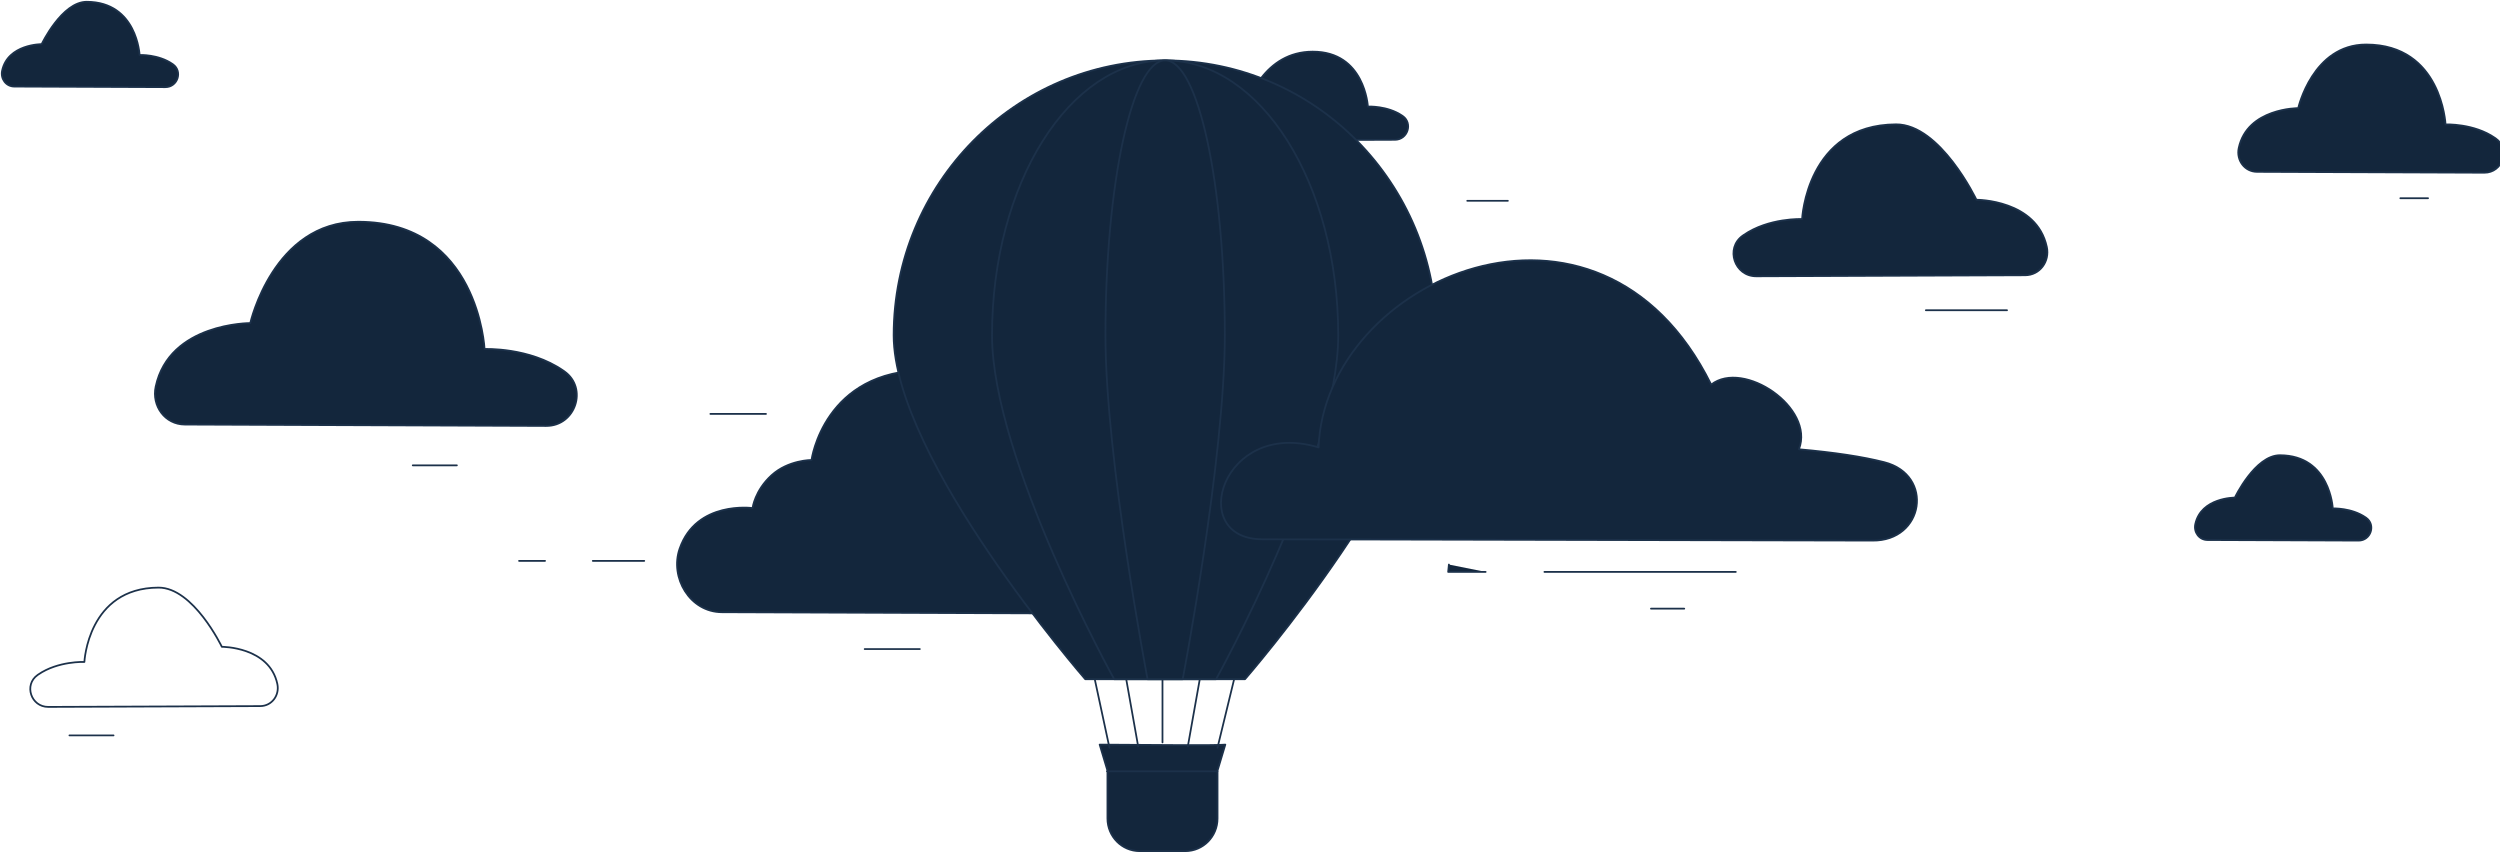
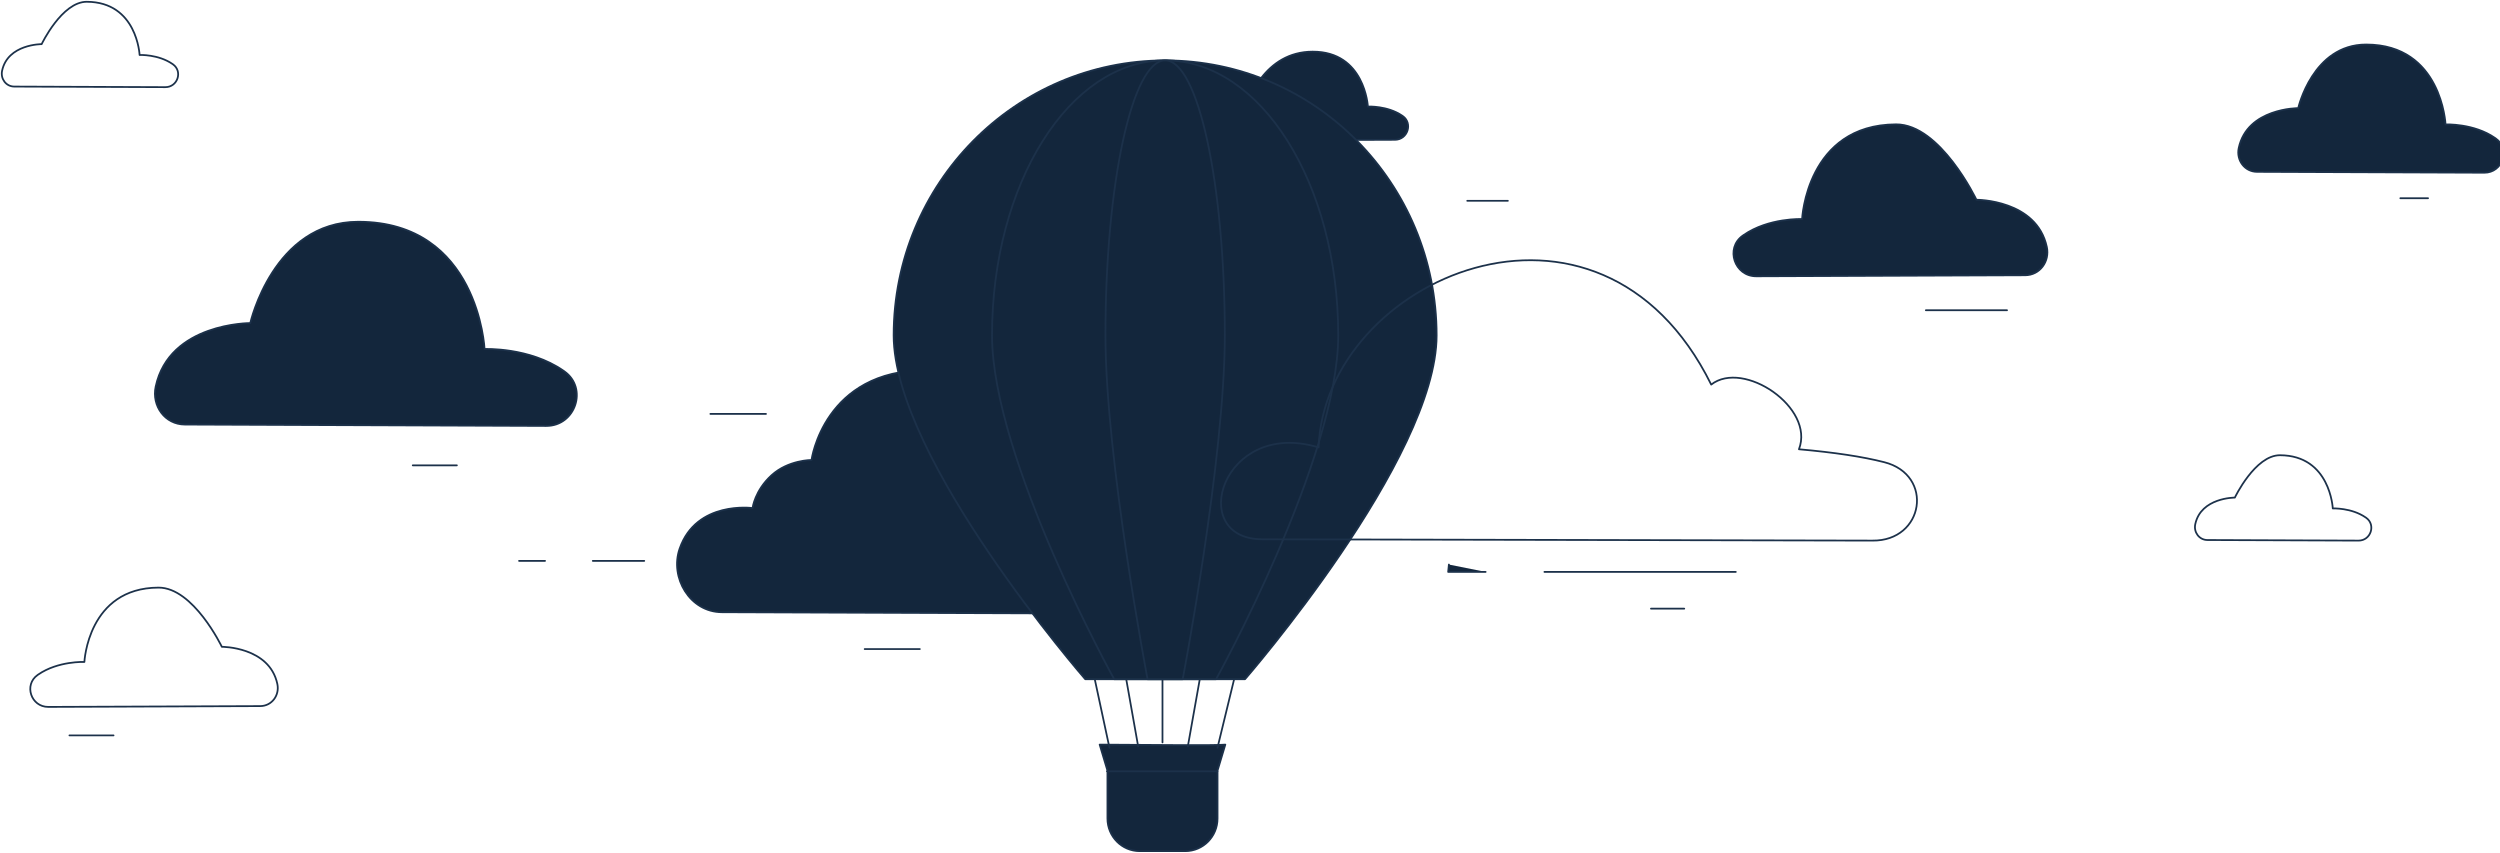
<svg xmlns="http://www.w3.org/2000/svg" width="1404" height="479" viewBox="0 0 1404 479" fill="none">
  <path fill-rule="evenodd" clip-rule="evenodd" d="M1137.32 154.588L986.299 155.168C974.072 155.214 968.74 139.404 978.72 132.339C978.859 132.24 979.001 132.143 979.143 132.044C993.353 122.194 1012.05 123.014 1012.05 123.014C1012.05 123.014 1014.52 70.022 1064.83 69.829C1089.71 69.733 1109.97 112.175 1109.97 112.175C1109.97 112.175 1143.81 112.044 1149.51 138.739C1151.23 146.824 1145.59 154.557 1137.32 154.588Z" fill="#13263C" />
  <path fill-rule="evenodd" clip-rule="evenodd" d="M1137.32 154.588L986.299 155.168C974.072 155.214 968.74 139.404 978.72 132.339C978.859 132.24 979.001 132.143 979.143 132.044C993.353 122.194 1012.05 123.014 1012.05 123.014C1012.05 123.014 1014.52 70.022 1064.83 69.829C1089.71 69.733 1109.97 112.175 1109.97 112.175C1109.97 112.175 1143.81 112.044 1149.51 138.739C1151.23 146.824 1145.59 154.557 1137.32 154.588Z" stroke="#1C314A" stroke-linecap="round" stroke-linejoin="round" />
  <path fill-rule="evenodd" clip-rule="evenodd" d="M146.145 396.545L27.089 397C17.449 397.037 13.246 384.623 21.114 379.077C21.223 379 21.335 378.923 21.447 378.845C32.65 371.112 47.393 371.756 47.393 371.756C47.393 371.756 49.339 330.151 89.001 330C108.611 329.925 124.586 363.246 124.586 363.246C124.586 363.246 151.261 363.143 155.754 384.102C157.116 390.449 152.663 396.52 146.145 396.545Z" stroke="#1C314A" stroke-linecap="round" stroke-linejoin="round" />
  <path fill-rule="evenodd" clip-rule="evenodd" d="M103.8 238.435L306.747 239.213C323.178 239.276 330.344 218.03 316.933 208.538C316.744 208.404 316.554 208.271 316.363 208.139C297.269 194.902 272.135 196.002 272.135 196.002C272.135 196.002 268.819 124.53 201.21 124.53C153.401 124.53 140.55 181.437 140.55 181.437C140.55 181.437 95.08 181.262 87.418 217.136C85.098 228.002 92.687 238.393 103.8 238.435Z" fill="#13263C" />
  <path fill-rule="evenodd" clip-rule="evenodd" d="M103.8 238.435L306.747 239.213C323.178 239.276 330.344 218.03 316.933 208.538C316.744 208.404 316.554 208.271 316.363 208.139C297.269 194.902 272.135 196.002 272.135 196.002C272.135 196.002 268.819 124.53 201.21 124.53C153.401 124.53 140.55 181.437 140.55 181.437C140.55 181.437 95.08 181.262 87.418 217.136C85.098 228.002 92.687 238.393 103.8 238.435Z" stroke="#1C314A" stroke-linecap="round" stroke-linejoin="round" />
  <path fill-rule="evenodd" clip-rule="evenodd" d="M703.49 78.817L783.404 78.509C790.549 78.482 793.594 69.22 787.731 65.138C787.647 65.082 787.565 65.024 787.482 64.968C779.135 59.276 768.211 59.838 768.211 59.838C768.211 59.838 766.533 28.887 737.137 29C710.561 29.102 700.063 55.226 696.297 69.611C695.072 74.284 698.659 78.836 703.49 78.817Z" fill="#13263C" />
  <path fill-rule="evenodd" clip-rule="evenodd" d="M703.49 78.817L783.404 78.509C790.549 78.482 793.594 69.22 787.731 65.138C787.647 65.082 787.565 65.024 787.482 64.968C779.135 59.276 768.211 59.838 768.211 59.838C768.211 59.838 766.533 28.887 737.137 29C710.561 29.102 700.063 55.226 696.297 69.611C695.072 74.284 698.659 78.836 703.49 78.817Z" stroke="#1C314A" stroke-linecap="round" stroke-linejoin="round" />
  <path fill-rule="evenodd" clip-rule="evenodd" d="M405.406 343.822L679.088 344.825C704.779 344.92 703.677 323.762 695.313 316.361C686.741 308.775 669.735 311.778 669.735 311.778C669.735 311.778 664.728 297.531 648.1 290.543C633.391 284.362 617.947 287.221 617.947 287.221C617.947 287.221 617.983 277.457 608.58 269.335C599.177 261.213 586.599 261.953 586.599 261.953C586.599 261.953 578.15 208.08 520.378 207.87C462.607 207.658 455.74 258.33 455.74 258.33C455.74 258.33 442.771 258.283 433.307 266.895C423.843 275.507 422.628 285.328 422.628 285.328C422.628 285.328 391.099 280.961 381.671 308.138C376.053 324.335 387.404 343.756 405.406 343.822Z" fill="#13263C" />
  <path fill-rule="evenodd" clip-rule="evenodd" d="M405.406 343.822L679.088 344.825C704.779 344.92 703.677 323.762 695.313 316.361C686.741 308.775 669.735 311.778 669.735 311.778C669.735 311.778 664.728 297.531 648.1 290.543C633.391 284.362 617.947 287.221 617.947 287.221C617.947 287.221 617.983 277.457 608.58 269.335C599.177 261.213 586.599 261.953 586.599 261.953C586.599 261.953 578.15 208.08 520.378 207.87C462.607 207.658 455.74 258.33 455.74 258.33C455.74 258.33 442.771 258.283 433.307 266.895C423.843 275.507 422.628 285.328 422.628 285.328C422.628 285.328 391.099 280.961 381.671 308.138C376.053 324.335 387.404 343.756 405.406 343.822Z" stroke="#1C314A" stroke-linecap="round" stroke-linejoin="round" />
-   <path fill-rule="evenodd" clip-rule="evenodd" d="M1239.71 303.278L1324.56 303.604C1331.43 303.63 1334.42 294.748 1328.82 290.78C1328.74 290.724 1328.66 290.669 1328.58 290.614C1320.59 285.079 1310.09 285.539 1310.09 285.539C1310.09 285.539 1308.7 255.769 1280.44 255.66C1266.46 255.607 1255.08 279.45 1255.08 279.45C1255.08 279.45 1236.07 279.377 1232.86 294.373C1231.89 298.917 1235.07 303.26 1239.71 303.278Z" fill="#13263C" />
  <path fill-rule="evenodd" clip-rule="evenodd" d="M1239.71 303.278L1324.56 303.604C1331.43 303.63 1334.42 294.748 1328.82 290.78C1328.74 290.724 1328.66 290.669 1328.58 290.614C1320.59 285.079 1310.09 285.539 1310.09 285.539C1310.09 285.539 1308.7 255.769 1280.44 255.66C1266.46 255.607 1255.08 279.45 1255.08 279.45C1255.08 279.45 1236.07 279.377 1232.86 294.373C1231.89 298.917 1235.07 303.26 1239.71 303.278Z" stroke="#1C314A" stroke-linecap="round" stroke-linejoin="round" />
-   <path fill-rule="evenodd" clip-rule="evenodd" d="M8.024 48.618L92.868 48.944C99.739 48.97 102.734 40.087 97.128 36.12C97.048 36.064 96.968 36.009 96.89 35.954C88.905 30.419 78.398 30.879 78.398 30.879C78.398 30.879 77.011 1.109 48.748 1C34.772 0.946 23.388 24.79 23.388 24.79C23.388 24.79 4.379 24.717 1.175 39.713C0.205 44.257 3.379 48.6 8.024 48.618Z" fill="#13263C" />
  <path fill-rule="evenodd" clip-rule="evenodd" d="M8.024 48.618L92.868 48.944C99.739 48.97 102.734 40.087 97.128 36.12C97.048 36.064 96.968 36.009 96.89 35.954C88.905 30.419 78.398 30.879 78.398 30.879C78.398 30.879 77.011 1.109 48.748 1C34.772 0.946 23.388 24.79 23.388 24.79C23.388 24.79 4.379 24.717 1.175 39.713C0.205 44.257 3.379 48.6 8.024 48.618Z" stroke="#1C314A" stroke-linecap="round" stroke-linejoin="round" />
  <path fill-rule="evenodd" clip-rule="evenodd" d="M665.651 478H640.053C630.049 478 621.939 469.789 621.939 459.661V432.785L617.562 418.171C644.685 418.29 682.744 418.766 688.141 418.171L683.765 432.785V459.661C683.765 469.789 675.654 478 665.651 478Z" fill="#13263C" />
  <path fill-rule="evenodd" clip-rule="evenodd" d="M665.651 478H640.053C630.049 478 621.939 469.789 621.939 459.661V432.785L617.562 418.171C644.685 418.29 682.744 418.766 688.141 418.171L683.765 432.785V459.661C683.765 469.789 675.654 478 665.651 478Z" stroke="#1C314A" stroke-linecap="round" stroke-linejoin="round" />
  <path d="M652.853 379.975V416.937" stroke="#1C314A" stroke-linecap="round" stroke-linejoin="round" />
  <path fill-rule="evenodd" clip-rule="evenodd" d="M614.808 381.39L623.063 419.887L614.808 381.39Z" fill="#13263C" />
  <path d="M614.808 381.39L623.063 419.887" stroke="#1C314A" stroke-linecap="round" stroke-linejoin="round" />
  <path fill-rule="evenodd" clip-rule="evenodd" d="M693.1 381.39L683.75 419.887L693.1 381.39Z" fill="#13263C" />
  <path d="M693.1 381.39L683.75 419.887" stroke="#1C314A" stroke-linecap="round" stroke-linejoin="round" />
  <path fill-rule="evenodd" clip-rule="evenodd" d="M673.843 381.15L667.094 419.156L673.843 381.15Z" fill="#13263C" />
  <path d="M673.843 381.15L667.094 419.156" stroke="#1C314A" stroke-linecap="round" stroke-linejoin="round" />
  <path fill-rule="evenodd" clip-rule="evenodd" d="M632.441 381.15L639.189 419.156L632.441 381.15Z" fill="#13263C" />
  <path d="M632.441 381.15L639.189 419.156" stroke="#1C314A" stroke-linecap="round" stroke-linejoin="round" />
  <path d="M621.692 433.159H683.703" stroke="#1C314A" stroke-linecap="round" stroke-linejoin="round" />
  <path fill-rule="evenodd" clip-rule="evenodd" d="M806.813 188.295C806.813 103.033 738.548 33.916 654.338 33.916C570.13 33.916 501.865 103.033 501.865 188.295C501.865 257.744 609.472 381.452 609.472 381.452H699.205C699.205 381.452 806.813 257.744 806.813 188.295Z" fill="#13263C" />
  <path fill-rule="evenodd" clip-rule="evenodd" d="M806.813 188.295C806.813 103.033 738.548 33.916 654.338 33.916C570.13 33.916 501.865 103.033 501.865 188.295C501.865 257.744 609.472 381.452 609.472 381.452H699.205C699.205 381.452 806.813 257.744 806.813 188.295Z" stroke="#1C314A" stroke-linecap="round" stroke-linejoin="round" />
  <path fill-rule="evenodd" clip-rule="evenodd" d="M751.55 188.295C751.55 103.033 708.027 33.916 654.338 33.916C600.65 33.916 557.126 103.033 557.126 188.295C557.126 257.744 625.733 381.452 625.733 381.452H682.944C682.944 381.452 751.55 257.744 751.55 188.295Z" fill="#13263C" />
  <path fill-rule="evenodd" clip-rule="evenodd" d="M751.55 188.295C751.55 103.033 708.027 33.916 654.338 33.916C600.65 33.916 557.126 103.033 557.126 188.295C557.126 257.744 625.733 381.452 625.733 381.452H682.944C682.944 381.452 751.55 257.744 751.55 188.295Z" stroke="#1C314A" stroke-linecap="round" stroke-linejoin="round" />
  <path fill-rule="evenodd" clip-rule="evenodd" d="M687.858 188.295C687.858 103.033 672.852 33.916 654.339 33.916C635.828 33.916 620.821 103.033 620.821 188.295C620.821 257.744 644.476 381.452 644.476 381.452H664.203C664.203 381.452 687.858 257.744 687.858 188.295Z" fill="#13263C" />
  <path fill-rule="evenodd" clip-rule="evenodd" d="M687.858 188.295C687.858 103.033 672.852 33.916 654.339 33.916C635.828 33.916 620.821 103.033 620.821 188.295C620.821 257.744 644.476 381.452 644.476 381.452H664.203C664.203 381.452 687.858 257.744 687.858 188.295Z" stroke="#1C314A" stroke-linecap="round" stroke-linejoin="round" />
-   <path fill-rule="evenodd" clip-rule="evenodd" d="M708.828 302.864C665.977 302.701 686.289 234.833 740.511 251.271C743.877 156.938 897.921 88.499 961.018 215.991C979.051 201.835 1019.32 228.858 1010.29 252.307C1030.25 254.085 1045.96 256.456 1058.17 259.559C1086.36 266.732 1080.63 303.975 1051.54 303.602L708.828 302.864Z" fill="#13263C" />
  <path fill-rule="evenodd" clip-rule="evenodd" d="M708.828 302.864C665.977 302.701 686.289 234.833 740.511 251.271C743.877 156.938 897.921 88.499 961.018 215.991C979.051 201.835 1019.32 228.858 1010.29 252.307C1030.25 254.085 1045.96 256.456 1058.17 259.559C1086.36 266.732 1080.63 303.975 1051.54 303.602L708.828 302.864Z" stroke="#1C314A" stroke-linecap="round" stroke-linejoin="round" />
  <path d="M867.347 321.18H974.824" stroke="#1C314A" stroke-linecap="round" stroke-linejoin="round" />
  <path fill-rule="evenodd" clip-rule="evenodd" d="M834.332 321.18H813.29C813.426 319.804 813.561 318.428 813.698 317.053" fill="#13263C" />
  <path d="M834.332 321.18H813.29C813.426 319.804 813.561 318.428 813.698 317.053" stroke="#1C314A" stroke-linecap="round" stroke-linejoin="round" />
  <path d="M485.612 364.511H516.564" stroke="#1C314A" stroke-linecap="round" stroke-linejoin="round" />
  <path d="M231.811 261.34H256.572" stroke="#1C314A" stroke-linecap="round" stroke-linejoin="round" />
  <path d="M39 413H63.761" stroke="#1C314A" stroke-linecap="round" stroke-linejoin="round" />
  <path fill-rule="evenodd" clip-rule="evenodd" d="M1267.56 96.512L1395.19 97C1405.52 97.04 1410.02 83.701 1401.59 77.742C1401.47 77.658 1401.35 77.574 1401.23 77.491C1389.23 69.181 1373.42 69.872 1373.42 69.872C1373.42 69.872 1371.34 25 1328.82 25C1298.76 25 1290.67 60.727 1290.67 60.727C1290.67 60.727 1262.08 60.617 1257.26 83.14C1255.8 89.962 1260.58 96.485 1267.56 96.512Z" fill="#13263C" />
  <path fill-rule="evenodd" clip-rule="evenodd" d="M1267.56 96.512L1395.19 97C1405.52 97.04 1410.02 83.701 1401.59 77.742C1401.47 77.658 1401.35 77.574 1401.23 77.491C1389.23 69.181 1373.42 69.872 1373.42 69.872C1373.42 69.872 1371.34 25 1328.82 25C1298.76 25 1290.67 60.727 1290.67 60.727C1290.67 60.727 1262.08 60.617 1257.26 83.14C1255.8 89.962 1260.58 96.485 1267.56 96.512Z" stroke="#1C314A" stroke-linecap="round" stroke-linejoin="round" />
  <path d="M1348.03 111.321H1363.59" stroke="#1C314A" stroke-linecap="round" stroke-linejoin="round" />
  <path d="M398.948 232.452H430.174" stroke="#1C314A" stroke-linecap="round" stroke-linejoin="round" />
  <path d="M332.919 314.989H361.807" stroke="#1C314A" stroke-linecap="round" stroke-linejoin="round" />
  <path d="M306.094 314.989H291.503" stroke="#1C314A" stroke-linecap="round" stroke-linejoin="round" />
  <path d="M1081.56 174.236H1127.14" stroke="#1C314A" stroke-linecap="round" stroke-linejoin="round" />
  <path d="M824.014 112.772H846.805" stroke="#1C314A" stroke-linecap="round" stroke-linejoin="round" />
  <path d="M927.187 341.814H945.871" stroke="#1C314A" stroke-linecap="round" stroke-linejoin="round" />
</svg>